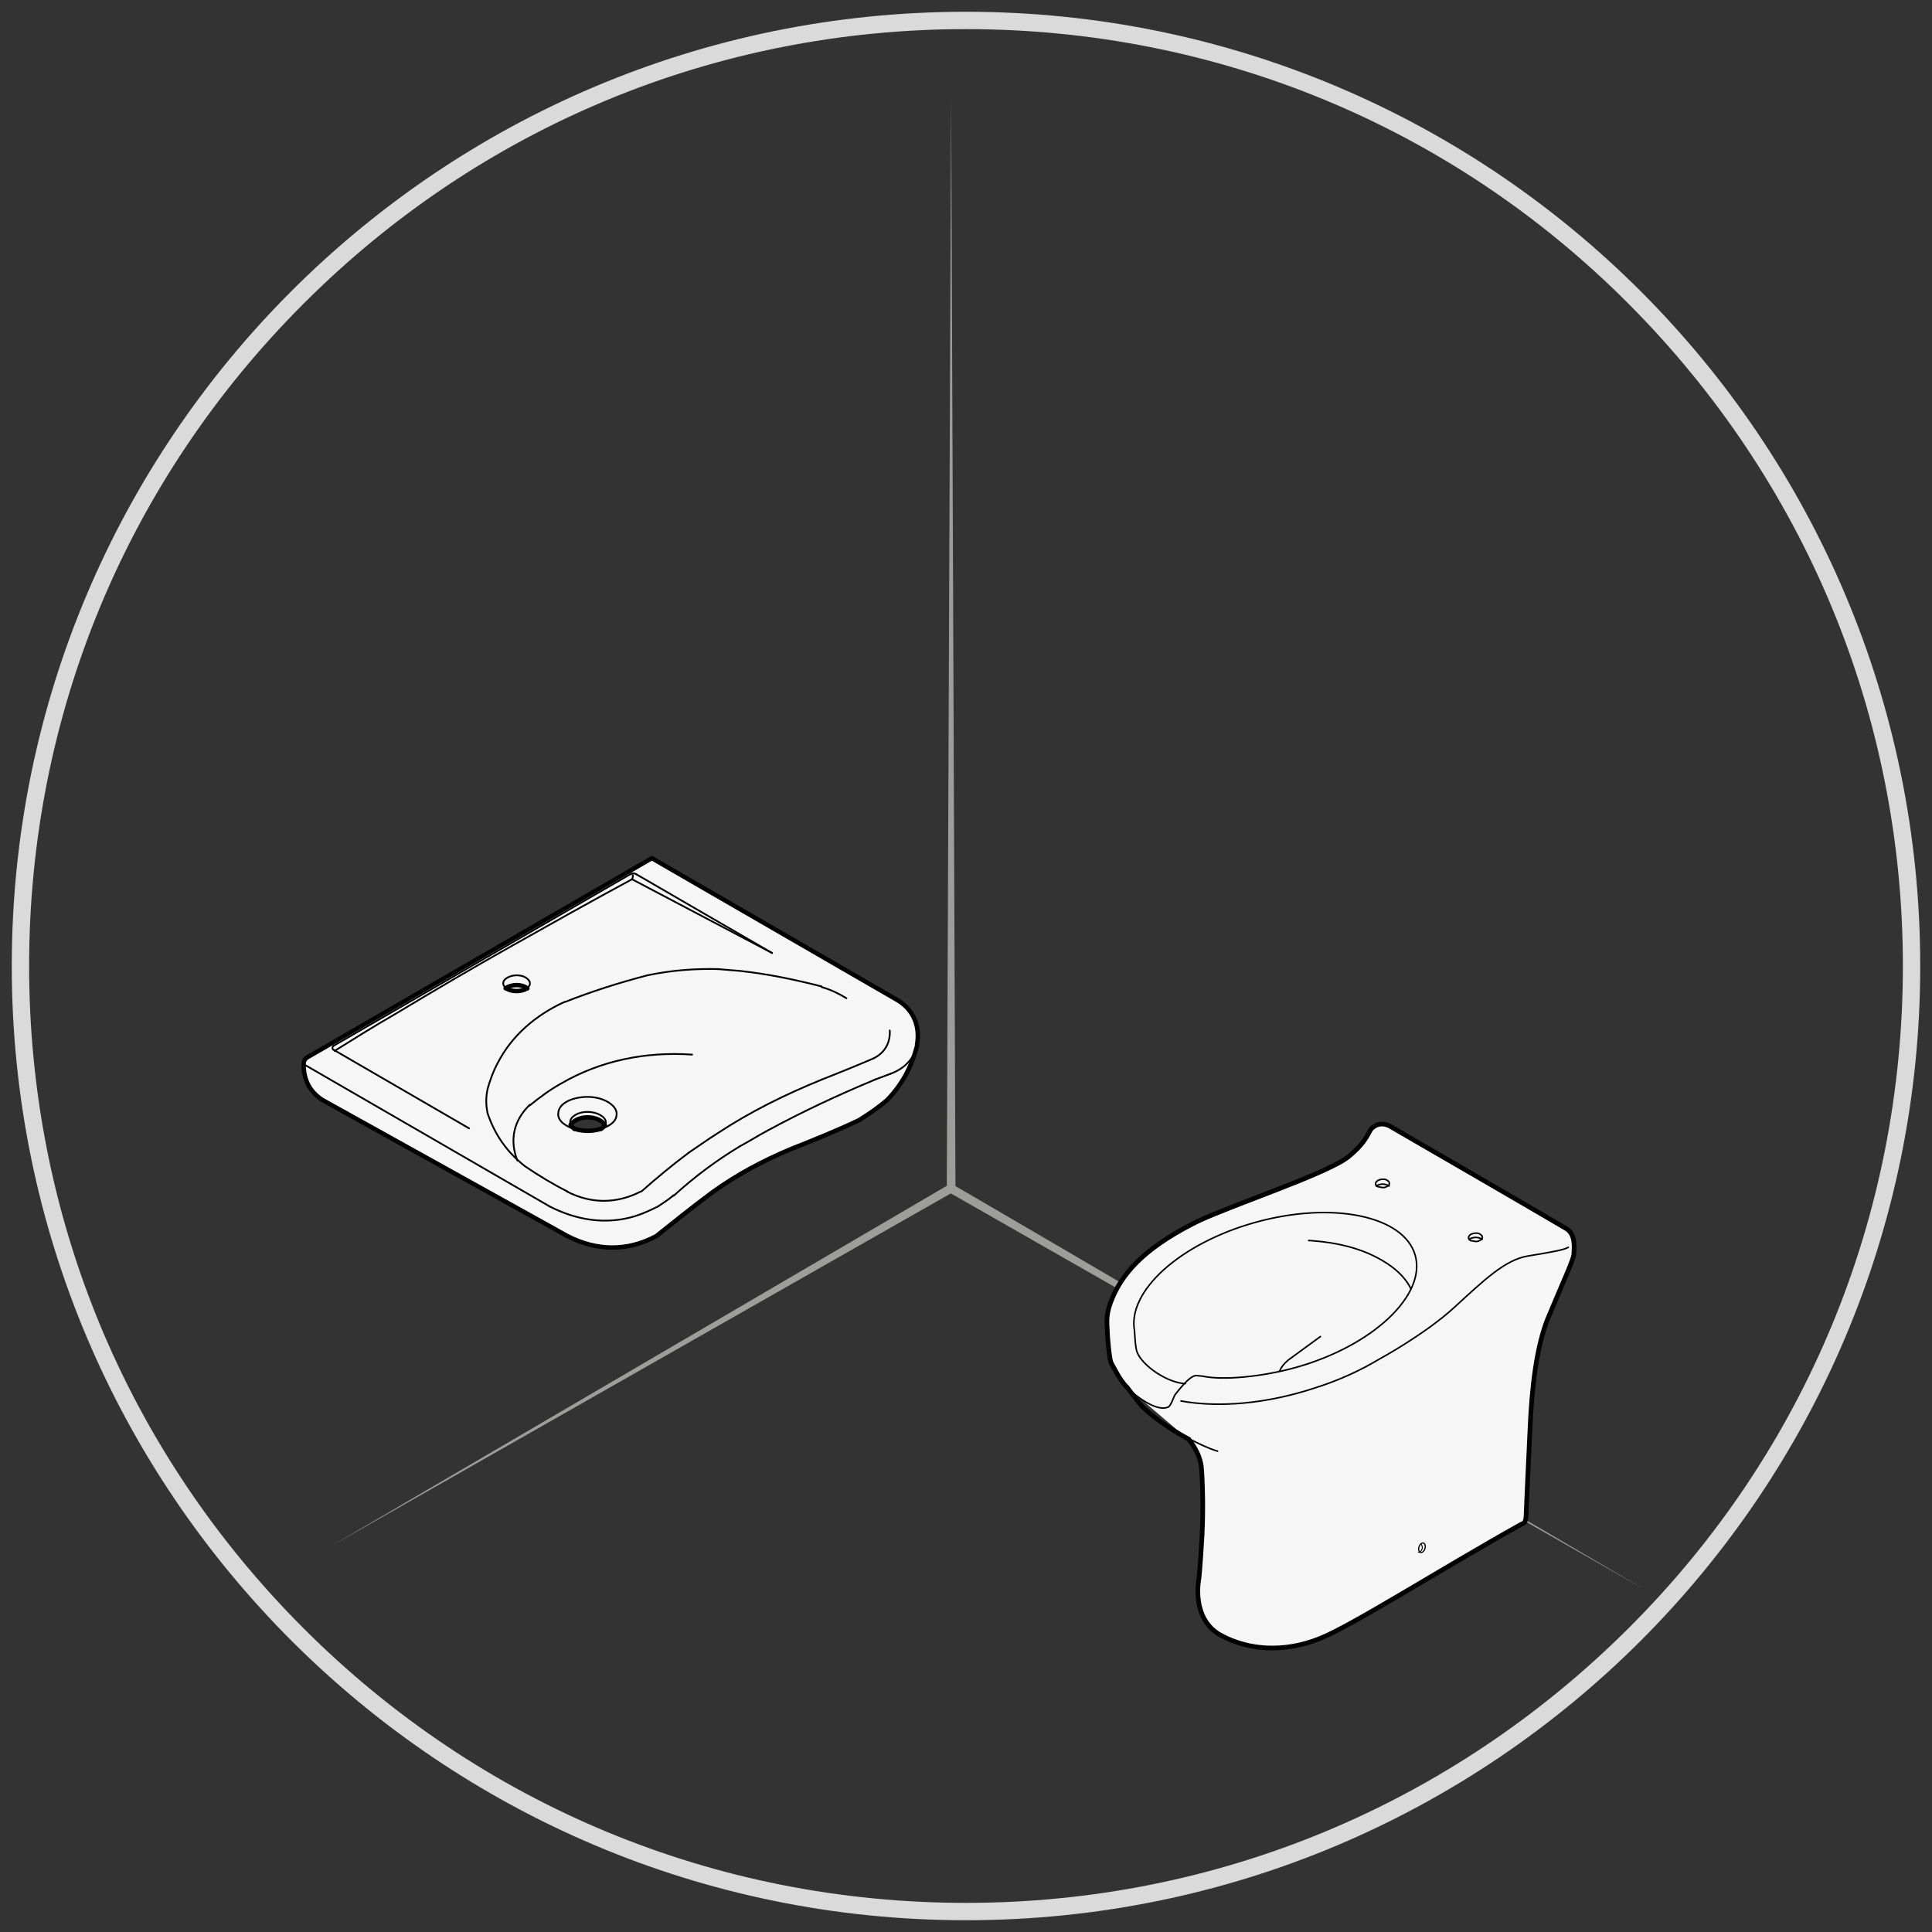
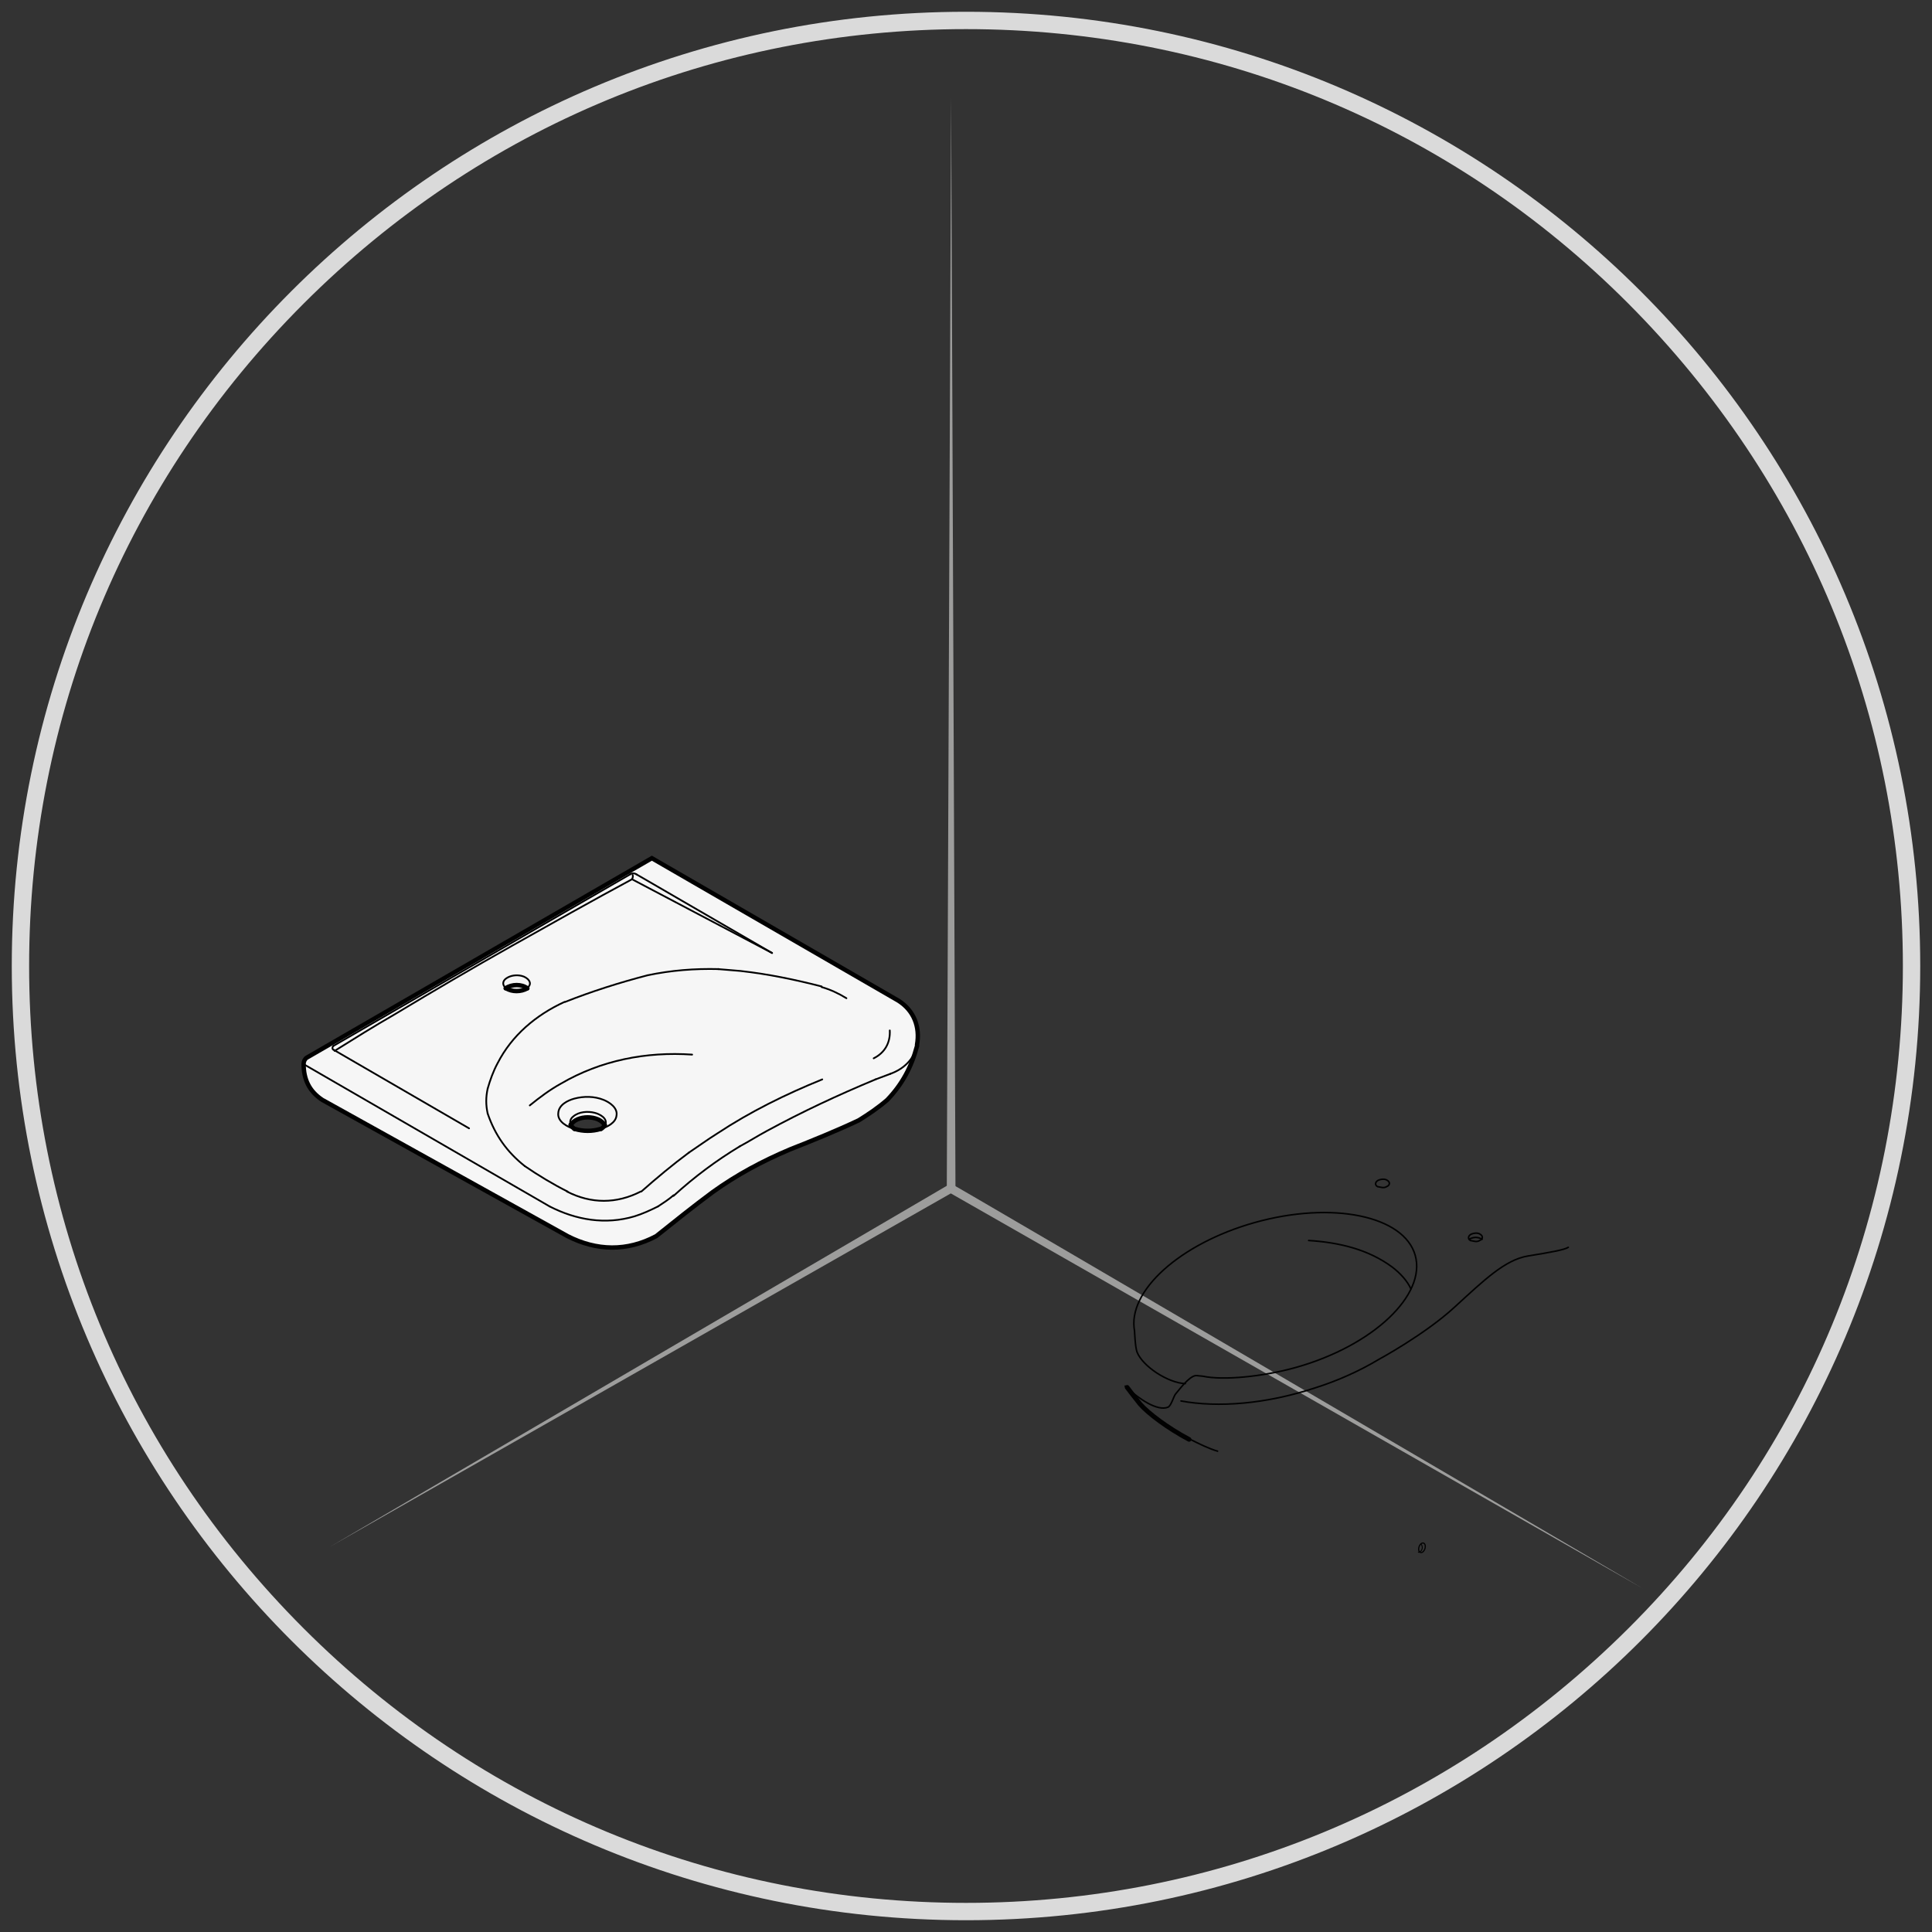
<svg xmlns="http://www.w3.org/2000/svg" version="1.1" x="0px" y="0px" viewBox="0 0 311.8 311.8" style="enable-background:new 0 0 311.8 311.8;" xml:space="preserve">
  <rect x="0" y="0" width="311.8" height="311.8" fill="#333333" stroke="none" />
  <style type="text/css">
	.st0{fill:#F39200;stroke:#010000;stroke-width:1.125;stroke-linecap:round;stroke-miterlimit:10;}
	.st1{fill:#1D71B8;}
	.st2{fill:#36A9E1;}
	.st3{fill:#FFFFFF;stroke:#010101;stroke-width:1.6;stroke-linecap:round;stroke-miterlimit:10;}
	.st4{fill:#F6F6F6;}
	.st5{fill:none;stroke:#010101;stroke-width:0.709;stroke-linecap:round;stroke-miterlimit:10;}
	.st6{fill:#9D9D9C;}
	.st7{fill:#EDEDED;stroke:#010101;stroke-width:0.75;stroke-linecap:round;stroke-linejoin:round;stroke-miterlimit:10;}
	.st8{fill:none;stroke:#010101;stroke-width:0.25;stroke-linecap:round;stroke-linejoin:round;stroke-miterlimit:10;}
	.st9{fill:#010101;}
	.st10{fill:none;stroke:#010101;stroke-width:0.75;stroke-linecap:round;stroke-linejoin:round;stroke-miterlimit:10;}
	.st11{clip-path:url(#SVGID_00000130646390460725356310000006464280068904686236_);}
	.st12{fill:none;stroke:#010101;stroke-width:0.241;stroke-linecap:round;stroke-linejoin:round;stroke-miterlimit:10;}
	.st13{clip-path:url(#SVGID_00000149366206004874143060000000382287376126594201_);}
	.st14{fill:#F6F6F6;stroke:#010101;stroke-width:0.75;stroke-linecap:round;stroke-linejoin:round;stroke-miterlimit:10;}
	.st15{clip-path:url(#SVGID_00000083060662734186793810000005053045517601324672_);}
	.st16{fill:none;stroke:#010101;stroke-width:0.283;stroke-linecap:round;stroke-miterlimit:10;}
	.st17{fill:#F6F6F6;stroke:#010101;stroke-width:0.75;stroke-linecap:round;stroke-miterlimit:10;}
	.st18{fill:none;stroke:#010101;stroke-width:0.25;stroke-linecap:round;stroke-miterlimit:10;}
	.st19{fill:none;stroke:#010101;stroke-width:0.75;stroke-linecap:round;stroke-miterlimit:10;}
	.st20{fill:none;stroke:#010101;stroke-width:0.187;stroke-linecap:round;stroke-miterlimit:10;}
	.st21{fill:none;stroke:#010101;stroke-width:0.147;stroke-linecap:round;stroke-miterlimit:10;}
	.st22{fill:none;stroke:#010101;stroke-width:0.64;stroke-linecap:round;stroke-miterlimit:10;}
	.st23{fill:none;stroke:#010101;stroke-width:1.6;stroke-linecap:round;stroke-miterlimit:10;}
	.st24{fill:none;stroke:#010000;stroke-width:0.375;stroke-linecap:round;stroke-miterlimit:10;}
	.st25{fill:#F39200;stroke:#000000;stroke-width:0.5;stroke-linecap:round;stroke-linejoin:round;stroke-miterlimit:10;}
	.st26{fill:#F39200;stroke:#000000;stroke-width:0.25;stroke-linecap:round;stroke-linejoin:round;stroke-miterlimit:10;}
	.st27{fill:#CBBBA0;stroke:#000000;stroke-width:0.539;stroke-linecap:round;stroke-linejoin:round;stroke-miterlimit:10;}
	.st28{fill:none;stroke:#000000;stroke-width:0.227;stroke-linecap:round;stroke-linejoin:round;stroke-miterlimit:10;}
	.st29{fill:none;stroke:#000000;stroke-width:0.568;stroke-linecap:round;stroke-linejoin:round;stroke-miterlimit:10;}
	.st30{fill:none;stroke:#000000;stroke-width:0.216;stroke-linecap:round;stroke-linejoin:round;stroke-miterlimit:10;}
	.st31{fill:none;stroke:#000000;stroke-width:0.539;stroke-linecap:round;stroke-linejoin:round;stroke-miterlimit:10;}
	.st32{fill:#F6F6F6;stroke:#1D1D1B;stroke-width:0.283;stroke-miterlimit:10;}
	.st33{fill:#DEDC00;stroke:#95C11F;stroke-width:0.283;stroke-miterlimit:10;}
	
		.st34{fill:url(#SVGID_00000056406849338706103440000012510823036131156876_);stroke:#95C11F;stroke-width:0.283;stroke-miterlimit:10;}
	
		.st35{fill:url(#SVGID_00000105414616155028351440000016379467026617664682_);stroke:#95C11F;stroke-width:0.283;stroke-miterlimit:10;}
	
		.st36{fill:url(#SVGID_00000098931464383492852500000009641493102206875782_);stroke:#95C11F;stroke-width:0.283;stroke-miterlimit:10;}
	
		.st37{fill:url(#SVGID_00000011013359715217353430000015640985373658623667_);stroke:#95C11F;stroke-width:0.283;stroke-miterlimit:10;}
	
		.st38{fill:url(#SVGID_00000056424891301467344300000016300799912313659019_);stroke:#95C11F;stroke-width:0.283;stroke-miterlimit:10;}
	.st39{opacity:0.5;fill:#DEDC00;stroke:#95C11F;stroke-width:0.283;stroke-miterlimit:10;}
	
		.st40{opacity:0.5;fill:url(#SVGID_00000132771906002904386070000007115620189390054533_);stroke:#95C11F;stroke-width:0.283;stroke-miterlimit:10;}
	
		.st41{opacity:0.5;fill:url(#SVGID_00000117643353351585197290000012234193033173660800_);stroke:#95C11F;stroke-width:0.283;stroke-miterlimit:10;}
	
		.st42{opacity:0.5;fill:url(#SVGID_00000093175011076420959410000013427283231250290308_);stroke:#95C11F;stroke-width:0.283;stroke-miterlimit:10;}
	
		.st43{opacity:0.5;fill:url(#SVGID_00000061442098635476556100000011983839916559898514_);stroke:#95C11F;stroke-width:0.283;stroke-miterlimit:10;}
	
		.st44{opacity:0.5;fill:url(#SVGID_00000080191807179066890030000011289785882404645563_);stroke:#95C11F;stroke-width:0.283;stroke-miterlimit:10;}
	.st45{fill:#F6F6F6;stroke:#000000;stroke-width:0.5;stroke-linecap:round;stroke-linejoin:round;stroke-miterlimit:10;}
	.st46{fill:none;stroke:#000000;stroke-width:0.25;stroke-linecap:round;stroke-linejoin:round;stroke-miterlimit:10;}
	.st47{fill:#F6F6F6;stroke:#000000;stroke-width:0.539;stroke-linecap:round;stroke-linejoin:round;stroke-miterlimit:10;}
	.st48{fill:#F6F6F6;stroke:#000000;stroke-width:0.227;stroke-linecap:round;stroke-linejoin:round;stroke-miterlimit:10;}
	.st49{fill:#F6F6F6;stroke:#000000;stroke-width:0.568;stroke-linecap:round;stroke-linejoin:round;stroke-miterlimit:10;}
	.st50{fill:#F6F6F6;stroke:#000000;stroke-width:0.216;stroke-linecap:round;stroke-linejoin:round;stroke-miterlimit:10;}
	.st51{fill:#DADADA;}
</style>
  <g id="Livello_1">
    <path class="st4" d="M145,161.6l-39.8-23l-55.7,32.2c-0.3,0.2-0.5,0.6-0.5,1c-0.1,2.4,0.9,4.3,2.9,5.7l39.6,22   c4.7,2.4,9.6,2.5,14.3,0c3-2.4,6-4.8,9.1-7.1c3.9-2.8,8-5,12.5-6.9c3.8-1.5,7.5-3,11.1-4.7c1.6-1,3.1-2,4.6-3.3   c2.4-2.5,3.9-5.3,4.8-8.7l0-0.2C148.5,165.8,147.5,163.3,145,161.6z M96.8,182.2c-1.3,0.4-2.8,0.4-4.1,0l0,0   c-0.3-0.2-0.5-0.3-0.6-0.6c0.8-1.7,4.6-1.7,5.5,0C97.4,181.8,97.1,182,96.8,182.2z" />
    <path class="st5" d="M52,177.5l39.6,22c4.7,2.4,9.6,2.5,14.3,0c3-2.4,6-4.8,9.1-7.1c3.9-2.8,8-5,12.5-6.9c3.8-1.5,7.5-3,11.1-4.7   c1.6-1,3.1-2,4.6-3.3c2.4-2.5,3.9-5.3,4.8-8.7l0-0.2c0.5-2.9-0.5-5.5-3-7.1l-39.8-23l-55.7,32.2c-0.3,0.2-0.5,0.6-0.5,1   C49,174.2,49.9,176.1,52,177.5z" />
    <g>
      <path class="st6" d="M153.8,192.4L53.3,249.6l99.8-58.4C153.9,190.7,154.6,191.9,153.8,192.4L153.8,192.4z" />
    </g>
    <g>
      <path class="st6" d="M265.2,256.4l-112.1-64c-0.8-0.5-0.1-1.7,0.7-1.2C153.8,191.1,265.2,256.4,265.2,256.4L265.2,256.4z" />
    </g>
    <g>
      <path class="st6" d="M152.8,191.7c0,0,0.7-175.9,0.7-175.9s0.7,175.9,0.7,175.9C154.2,192.6,152.8,192.7,152.8,191.7L152.8,191.7z    " />
    </g>
    <line class="st16" x1="49.1" y1="171.8" x2="88.7" y2="194.7" />
    <path class="st16" d="M88.7,194.7c4.3,2.2,9,3,13.7,1.6c1.3-0.4,2.6-1,3.8-1.6" />
    <path class="st16" d="M141.3,174.2c-6,2.5-11.8,5.2-17.5,8.3c-1.5,0.8-2.9,1.7-4.4,2.5" />
    <path class="st16" d="M119.4,185c-3.8,2.3-7.3,4.9-10.7,8" />
    <path class="st16" d="M106.2,194.7c0.9-0.6,1.7-1.1,2.5-1.8" />
    <path class="st16" d="M143.7,173.3c2.2-0.8,3.7-2.3,4.4-4.6" />
    <line class="st16" x1="143.7" y1="173.3" x2="141.3" y2="174.2" />
    <path class="st5" d="M92.8,182.2c1.3,0.4,2.8,0.4,4.1,0" />
    <path class="st16" d="M96.9,182.2c1.1-0.3,2.5-1,2.6-2.2c0.2-1.2-1.1-2.1-2.1-2.5c-1.5-0.6-3.2-0.6-4.7-0.2c-1.1,0.3-2.5,1-2.6,2.3   c-0.2,1.4,1.5,2.3,2.6,2.6" />
    <path class="st5" d="M92.1,181.5c0.1,0.3,0.4,0.5,0.6,0.7" />
    <path class="st16" d="M97.7,181.5c0.4-1-0.9-1.7-1.7-1.9c-1.1-0.3-2.6-0.2-3.5,0.6c-0.4,0.3-0.6,0.8-0.4,1.3" />
    <path class="st5" d="M97,182.2c0.3-0.2,0.5-0.4,0.6-0.7" />
    <path class="st5" d="M97.6,181.6c-0.9-1.7-4.6-1.7-5.5,0" />
    <path class="st5" d="M81.7,159.5c0.9,0.6,2.4,0.6,3.4,0" />
    <path class="st16" d="M85,159.5c1.2-0.8,0.1-1.8-0.8-2c-0.8-0.2-1.8-0.1-2.5,0.4c-0.6,0.4-0.7,1.1,0,1.6" />
    <path class="st5" d="M85.1,159.5c-0.9-0.7-2.5-0.7-3.5,0" />
    <line class="st16" x1="75.7" y1="182.1" x2="53.8" y2="169.4" />
    <line class="st16" x1="53.8" y1="168.8" x2="101.7" y2="141.1" />
    <path class="st16" d="M102.7,141.1c-0.3-0.2-0.7-0.2-1,0" />
    <line class="st16" x1="102.7" y1="141.1" x2="124.6" y2="153.8" />
    <line class="st16" x1="124.6" y1="153.8" x2="102" y2="141.9" />
    <path class="st16" d="M53.8,168.8c-0.2,0.2-0.2,0.5,0,0.6" />
    <path class="st16" d="M102,141.9c0.1-0.2,0.2-0.5,0.1-0.7" />
    <path class="st16" d="M102,141.9c-6.5,3.5-12.9,7.1-19.3,10.7c-6.4,3.6-12.7,7.3-19,11.1c-3.3,1.9-6.5,3.9-9.7,5.9" />
    <path class="st16" d="M84.7,188.2c2.2,1.5,4.5,2.9,6.9,4.1" />
    <path class="st16" d="M78.7,179.7c1.2,3.5,3.1,6.2,6,8.5" />
    <path class="st16" d="M78.7,175.7c-0.3,1.4-0.3,2.6,0,4" />
    <path class="st16" d="M91.1,161.7c-4.6,2.1-8.5,5.4-10.8,9.9c-0.7,1.3-1.2,2.7-1.6,4.1" />
    <path class="st16" d="M104.5,157.4c-4.6,1.2-9,2.6-13.3,4.3" />
    <path class="st16" d="M116,156.4c-3.9-0.1-7.7,0.2-11.5,1" />
    <path class="st16" d="M132.6,159.2c-4.3-1.1-8.6-2-13.1-2.5c-1.2-0.1-2.4-0.2-3.6-0.3" />
    <path class="st16" d="M136.6,161.1c-1.3-0.8-2.6-1.4-4-1.8" />
    <path class="st16" d="M91.5,192.3c3.9,2,8,2,11.9,0" />
    <path class="st16" d="M111.2,186c-2.7,2-5.2,4.1-7.7,6.3" />
    <path class="st16" d="M132.7,174.2c-5.9,2.4-11.6,5.2-16.9,8.7c-1.6,1-3.1,2.1-4.6,3.1" />
-     <path class="st16" d="M132.7,174.2c2.8-1.1,5.5-2.2,8.3-3.4" />
    <path class="st16" d="M141,170.8c1.8-0.9,2.7-2.5,2.6-4.5" />
-     <path class="st16" d="M85.5,178.3c-2.6,2.5-3.3,5.7-2,9" />
    <path class="st16" d="M111.7,170.2c-7.4-0.5-14.7,0.9-21.2,4.7c-1.8,1-3.4,2.2-5,3.5" />
-     <path class="st17" d="M181.8,223.8c-1.1-1.1-2.1-3.2-2.5-3.9c-0.3-0.8-0.6-4.5-0.6-5.2c0-0.9-0.3-2.2,0.5-4.4   c1.7-4.7,5.4-8.7,13.1-12.7l1-0.5c5.7-2.7,20.9-7.7,24.3-10.4c3.3-2.7,3.2-4.2,3.9-4.7c1.4-1.2,2.9-0.2,2.9-0.2   s25.4,14.7,28.4,16.5c1.6,1,1.2,3.3,1.2,4.1c0,0.8-2,5.1-4.2,10.4c-1.8,4.5-2.6,10.9-2.9,18.3c-0.3,6-0.6,13.2-0.6,13.2   s0,0.6-0.1,1c-0.1,0.4-0.2,0.5-0.7,0.7c-13.4,7.5-27.2,16.3-32.4,18.4c-5.9,2.4-11.7,1.9-16.1-0.5c-4.9-2.7-3.5-9.2-3.5-9.2   s0.2-1.7,0.5-7c0.2-3.9,0.1-8.2-0.1-10.8c-0.2-2.4-1.9-4.4-1.9-4.4" />
    <path class="st18" d="M191.3,223.3c-2.8-0.1-6.9-2.8-7.8-5.1c-0.3-0.8-0.4-3.4-0.4-3.4c-1.2-6.4,7.3-14.1,19.4-17.5   c12.5-3.5,24.1-1.1,25.9,5.3s-6.8,14.6-19.3,18.1c-5.4,1.5-11.7,2.1-15,1.4c-0.2,0-0.8-0.1-1.1-0.1c-1.1,0.1-2.7,2.3-3.3,3   c-0.3,0.4-0.7,1.9-1.2,2.1c-1.7,0.7-4.7-1.3-6.9-3.4" />
    <path class="st18" d="M191.9,232.2c1.6,0.8,3.2,1.6,4.6,2" />
    <path class="st19" d="M181.9,223.9c0.6,0.8,1.3,1.7,2.1,2.7c1.3,1.5,4.5,3.9,7.9,5.7" />
    <path class="st18" d="M190.6,226.1c6,1.1,13.7,0.5,21.6-2.1c3.8-1.2,7.3-2.8,10.3-4.6c0,0,7.4-4,12.2-8.4s8.2-7.7,11.9-8.3   s5.9-1,6.5-1.4" />
    <path class="st18" d="M211.2,200.2c4.8,0.3,9.6,1.4,13.5,4.3c1.3,1,2.4,2.2,3,3.5" />
-     <path class="st18" d="M213.1,215.7l-5.2,3.8c-0.7,0.6-1.1,1.1-1.4,1.8" />
    <path class="st18" d="M237.3,200.2c0.6,0.1,1,0.3,1.5,0c0.5-0.2,0.6-0.7,0.1-1c-0.4-0.3-1.1-0.2-1.5,0   C237,199.4,236.8,199.9,237.3,200.2z" />
    <path class="st18" d="M239.2,200c-0.7-0.4-1.4-0.4-2.1,0" />
    <path class="st18" d="M222.3,191.5c0.6,0.1,1,0.3,1.5,0c0.5-0.2,0.6-0.7,0.1-1c-0.4-0.3-1.1-0.2-1.5,0   C222,190.7,221.8,191.2,222.3,191.5z" />
-     <path class="st18" d="M224.2,191.4c-0.7-0.4-1.4-0.4-2.1,0" />
    <ellipse transform="matrix(0.31 -0.951 0.951 0.31 -79.406 390.548)" class="st20" cx="229.5" cy="250" rx="0.8" ry="0.5" />
    <path class="st21" d="M228.9,250.5c0.2,0.1,0.5-0.2,0.6-0.5s0-0.7-0.2-0.8" />
  </g>
  <g id="asta_x5F_tenda">
    <g>
      <path class="st51" d="M155.9,4.7c40.4,0,78.4,15.7,106.9,44.3s44.3,66.5,44.3,106.9s-15.7,78.4-44.3,106.9s-66.5,44.3-106.9,44.3    S77.6,291.4,49,262.8S4.7,196.3,4.7,155.9S20.4,77.6,49,49S115.5,4.7,155.9,4.7 M155.9,1.9c-85.1,0-154,69-154,154s69,154,154,154    c85.1,0,154-69,154-154S241,1.9,155.9,1.9L155.9,1.9z" />
    </g>
  </g>
</svg>